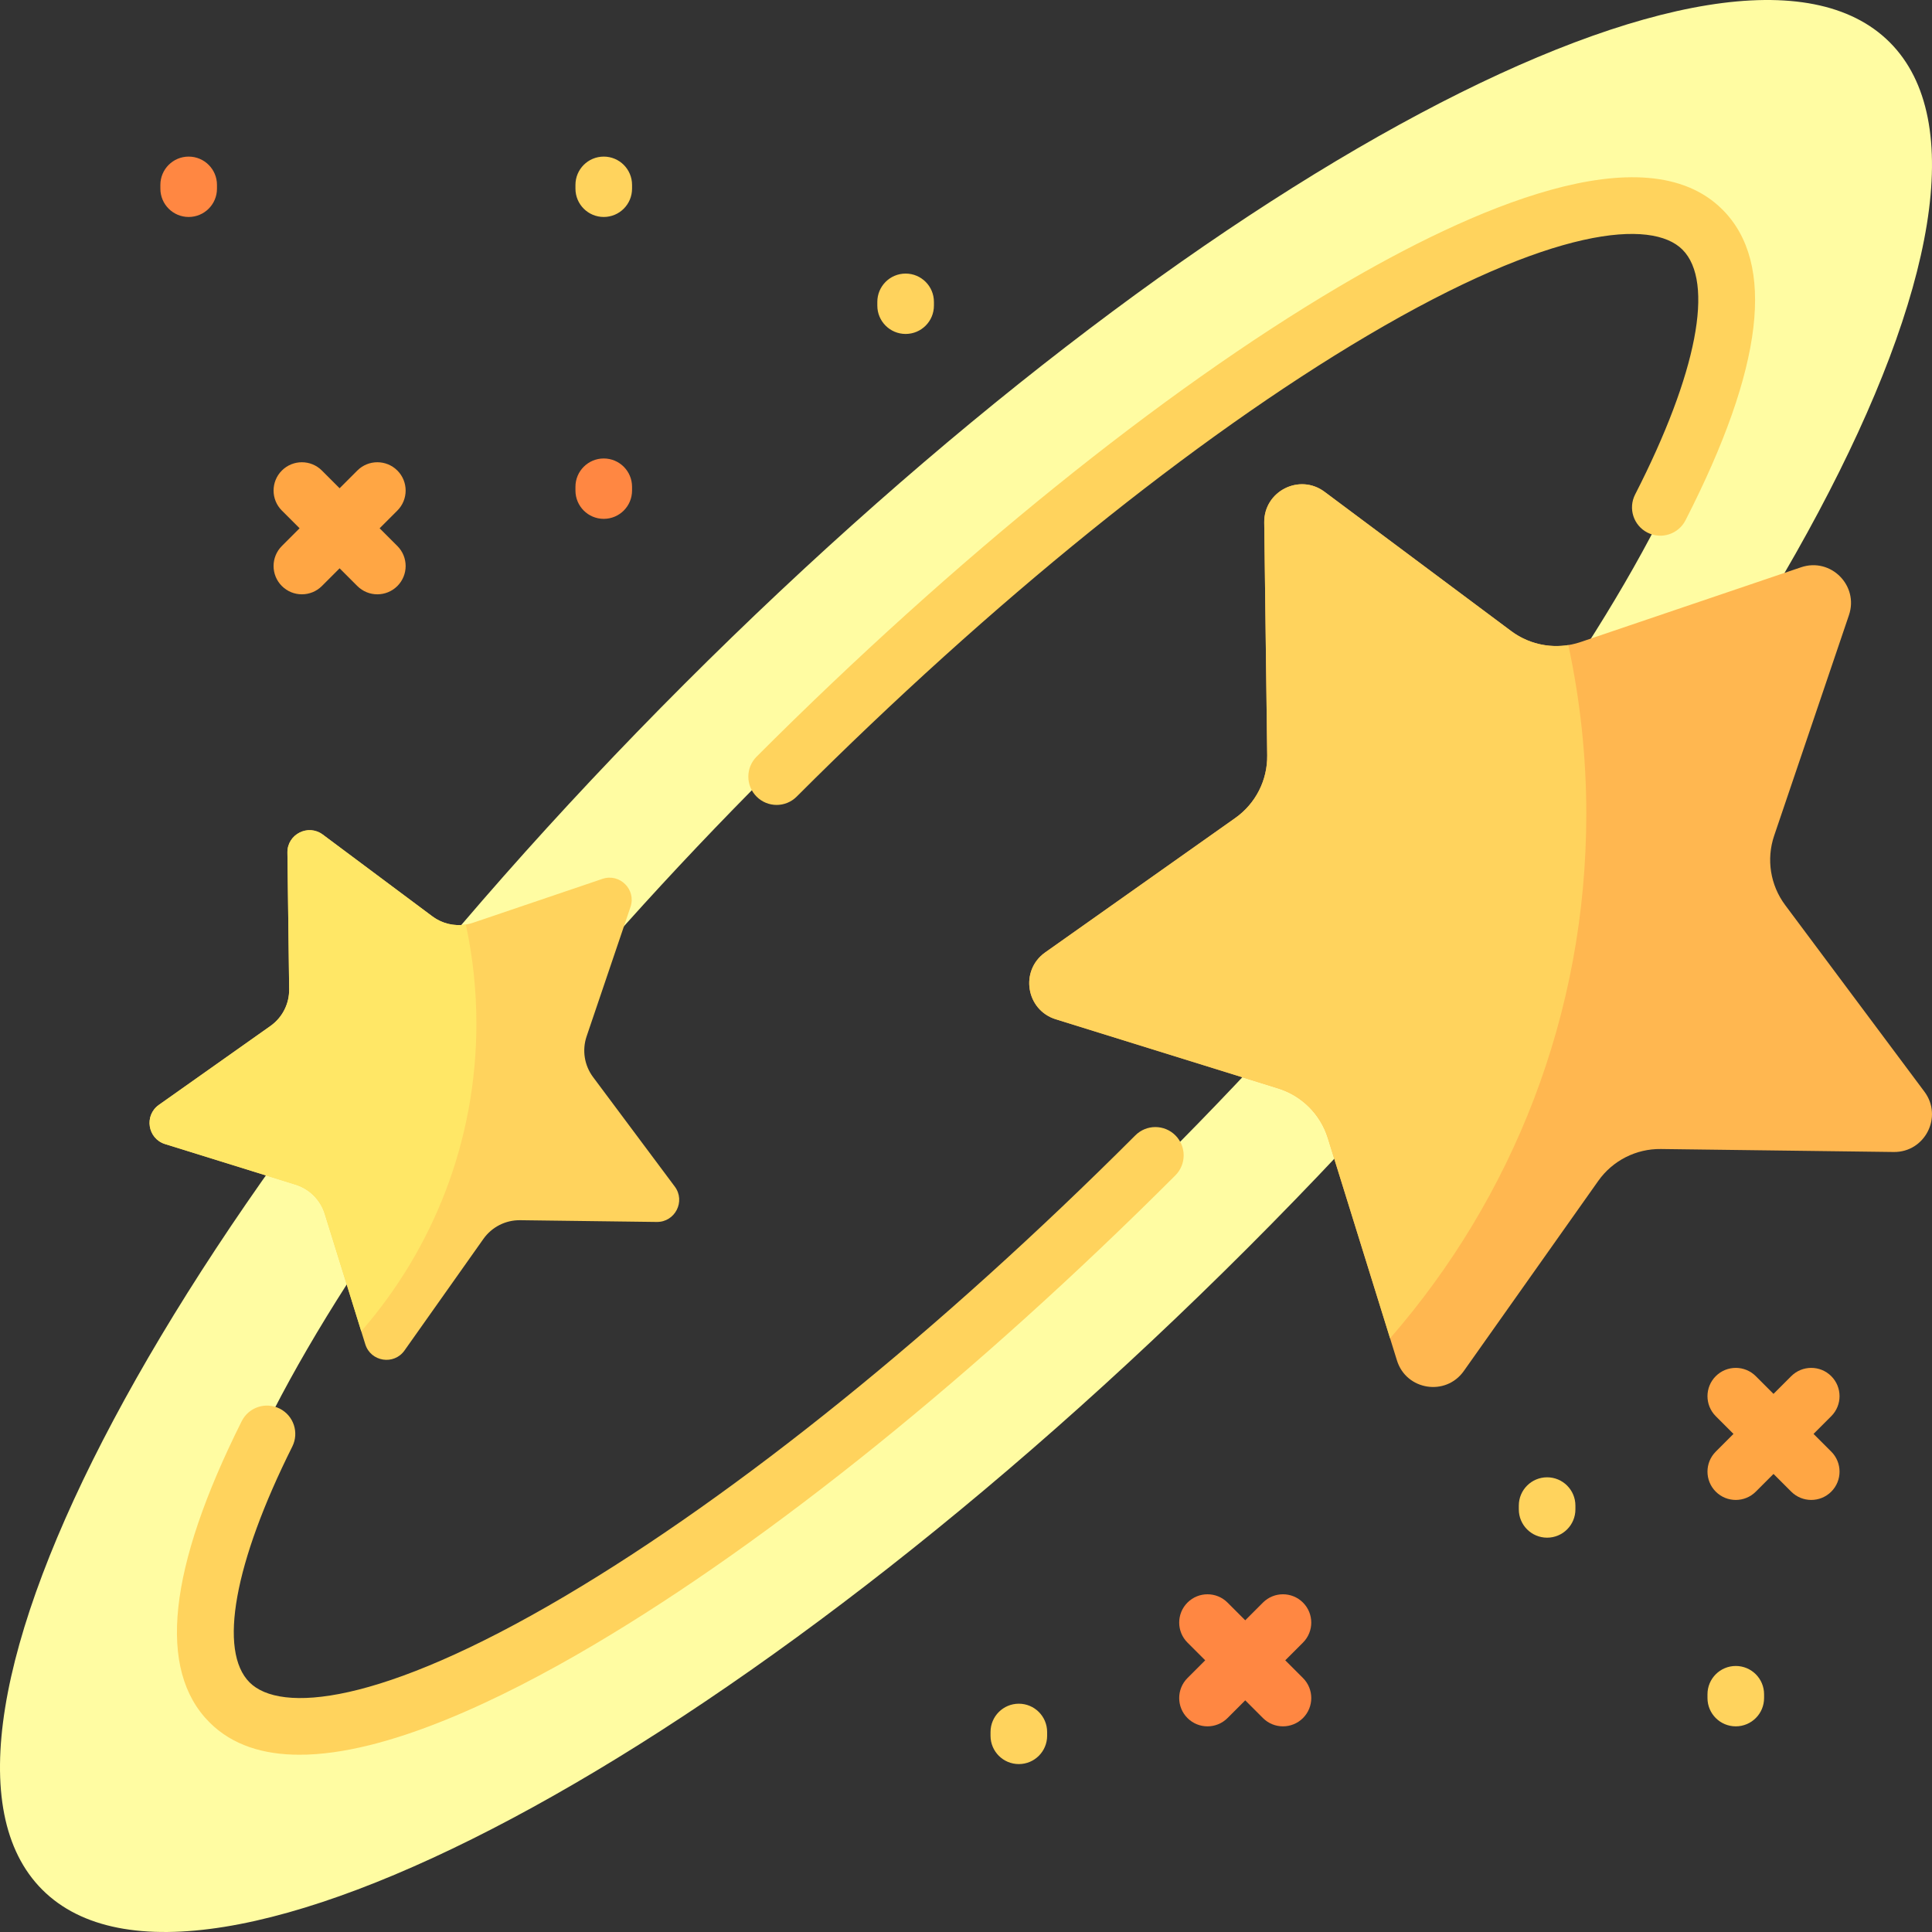
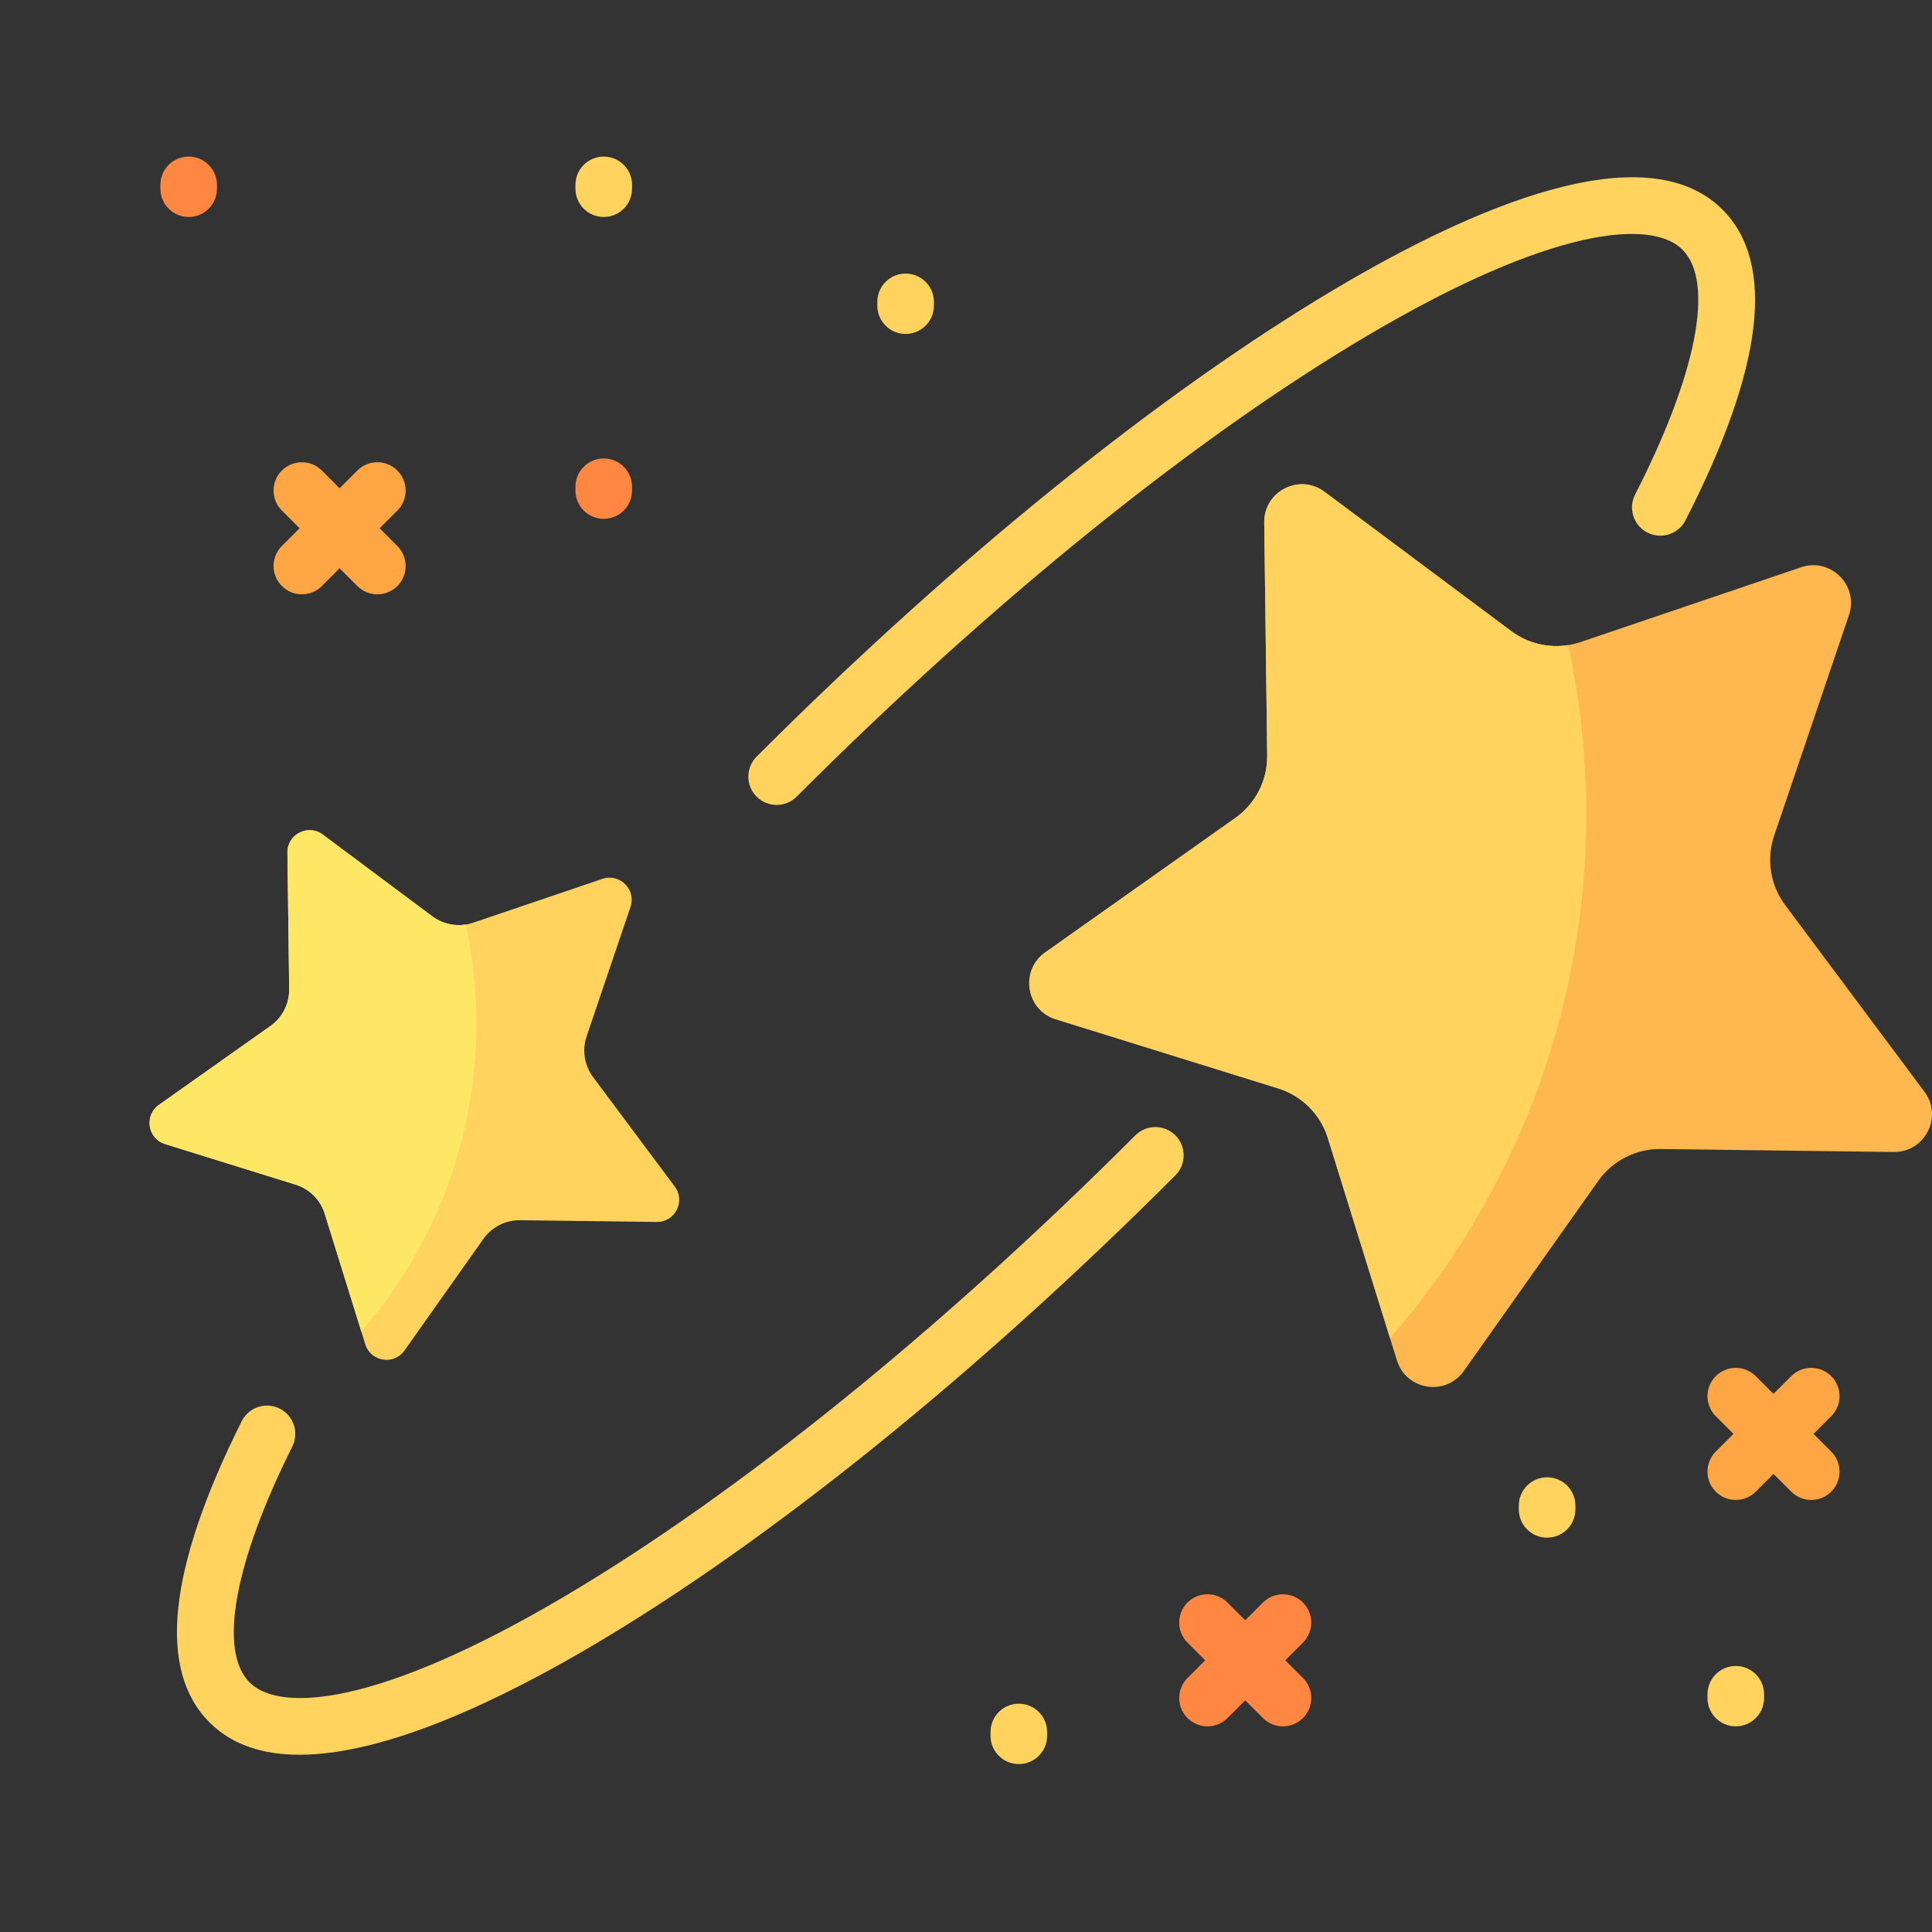
<svg xmlns="http://www.w3.org/2000/svg" version="1.1" id="Capa_1" x="0px" y="0px" viewBox="0 0 512 512" style="enable-background:new 0 0 512 512;" xml:space="preserve">
  <rect x="0" y="0" width="512" height="512" fill="#333333" stroke="none" />
  <path style="fill:#FFA644;" d="M485.304,384.696c2.929,2.93,2.929,7.678,0,10.607c-1.465,1.464-3.385,2.196-5.304,2.196  s-3.839-0.732-5.304-2.196L470,390.608l-4.696,4.696c-1.465,1.464-3.385,2.196-5.304,2.196s-3.839-0.732-5.304-2.196  c-2.929-2.93-2.929-7.678,0-10.607l4.696-4.696l-4.696-4.696c-2.929-2.93-2.929-7.678,0-10.607c2.93-2.928,7.678-2.928,10.607,0  l4.696,4.696l4.696-4.696c2.93-2.928,7.678-2.928,10.607,0c2.929,2.93,2.929,7.678,0,10.607L480.607,380L485.304,384.696z   M105.304,124.696c-2.93-2.928-7.678-2.928-10.607,0L90,129.393l-4.696-4.696c-2.93-2.928-7.678-2.928-10.607,0  c-2.929,2.93-2.929,7.678,0,10.607L79.393,140l-4.696,4.696c-2.929,2.93-2.929,7.678,0,10.607c1.465,1.464,3.385,2.196,5.304,2.196  s3.839-0.732,5.304-2.196L90,150.608l4.696,4.696c1.465,1.464,3.385,2.196,5.304,2.196s3.839-0.732,5.304-2.196  c2.929-2.93,2.929-7.678,0-10.607L100.607,140l4.696-4.696C108.232,132.374,108.232,127.626,105.304,124.696z" />
  <path style="fill:#FF8742;" d="M345.304,444.696c2.929,2.93,2.929,7.678,0,10.607c-1.465,1.464-3.385,2.196-5.304,2.196  s-3.839-0.732-5.304-2.196L330,450.608l-4.696,4.696c-1.465,1.464-3.385,2.196-5.304,2.196s-3.839-0.732-5.304-2.196  c-2.929-2.93-2.929-7.678,0-10.607l4.696-4.696l-4.696-4.696c-2.929-2.93-2.929-7.678,0-10.607c2.93-2.928,7.678-2.928,10.607,0  l4.696,4.696l4.696-4.696c2.93-2.928,7.678-2.928,10.607,0c2.929,2.93,2.929,7.678,0,10.607L340.607,440L345.304,444.696z M50,41.5  c-4.143,0-7.5,3.357-7.5,7.5v1c0,4.143,3.357,7.5,7.5,7.5s7.5-3.357,7.5-7.5v-1C57.5,44.858,54.143,41.5,50,41.5z M160,121.5  c-4.143,0-7.5,3.357-7.5,7.5v1c0,4.143,3.357,7.5,7.5,7.5s7.5-3.357,7.5-7.5v-1C167.5,124.858,164.143,121.5,160,121.5z" />
-   <path style="fill:#FFFCA2;" d="M500.794,11.207c-41.246-41.246-184.281,34.915-319.476,170.111  C46.122,316.513-30.039,459.547,11.207,500.794c41.246,41.246,184.28-34.915,319.476-170.111  C465.878,195.487,542.04,52.453,500.794,11.207z M307.683,307.683C199.898,415.467,89.382,479.705,60.839,451.161  c-28.544-28.543,35.694-139.059,143.479-246.844C312.102,96.533,422.618,32.295,451.162,60.838  C479.705,89.382,415.467,199.898,307.683,307.683z" />
  <path style="fill:#FFD35D;" d="M277.5,459v1c0,4.143-3.357,7.5-7.5,7.5s-7.5-3.357-7.5-7.5v-1c0-4.143,3.357-7.5,7.5-7.5  S277.5,454.858,277.5,459z M240,88.5c4.143,0,7.5-3.357,7.5-7.5v-1c0-4.143-3.357-7.5-7.5-7.5s-7.5,3.357-7.5,7.5v1  C232.5,85.143,235.857,88.5,240,88.5z M410,391.5c-4.143,0-7.5,3.357-7.5,7.5v1c0,4.143,3.357,7.5,7.5,7.5s7.5-3.357,7.5-7.5v-1  C417.5,394.858,414.143,391.5,410,391.5z M460,441.5c-4.143,0-7.5,3.357-7.5,7.5v1c0,4.143,3.357,7.5,7.5,7.5s7.5-3.357,7.5-7.5v-1  C467.5,444.858,464.143,441.5,460,441.5z M160,57.5c4.143,0,7.5-3.357,7.5-7.5v-1c0-4.143-3.357-7.5-7.5-7.5s-7.5,3.357-7.5,7.5v1  C152.5,54.143,155.857,57.5,160,57.5z M456.465,55.536c-20.578-20.581-66.699-0.2-101.765,20.522  c-46.867,27.694-101.624,71.894-154.187,124.455c-2.929,2.93-2.929,7.678,0,10.607c1.465,1.464,3.385,2.196,5.304,2.196  s3.839-0.732,5.304-2.196c51.696-51.697,105.396-95.077,151.21-122.148c49.29-29.127,75.468-30.892,83.526-22.83  c8.566,8.565,3.881,32.829-12.534,64.904c-1.887,3.688-0.428,8.207,3.26,10.094c3.689,1.887,8.207,0.428,10.094-3.26  C467.371,97.441,470.664,69.735,456.465,55.536z M300.879,300.879c-51.696,51.697-105.396,95.077-151.21,122.148  c-49.29,29.127-75.467,30.892-83.527,22.83c-8.32-8.319-4.088-31.686,11.32-62.503c1.853-3.705,0.351-8.21-3.354-10.063  c-3.707-1.855-8.211-0.352-10.063,3.354c-19.537,39.074-22.4,65.93-8.511,79.817c6.053,6.054,14.312,8.563,23.854,8.563  c22.896,0,53.159-14.458,77.911-29.085c46.867-27.694,101.624-71.894,154.187-124.455c2.929-2.93,2.929-7.678,0-10.607  C308.556,297.95,303.808,297.952,300.879,300.879z" />
  <path style="fill:#FFB750;" d="M489.992,163.015l-19.82,58.448c-2.114,6.234-1.025,13.109,2.912,18.384l36.911,49.462  c4.957,6.643,0.145,16.086-8.142,15.98l-61.712-0.789c-6.582-0.084-12.784,3.076-16.585,8.45l-35.635,50.389  c-4.786,6.767-15.254,5.109-17.714-2.806l-18.32-58.935c-1.954-6.286-6.876-11.208-13.162-13.162l-58.935-18.32  c-7.915-2.46-9.573-12.928-2.806-17.714l50.389-35.635c5.374-3.801,8.535-10.003,8.45-16.585l-0.789-61.712  c-0.106-8.288,9.337-13.099,15.98-8.142l49.462,36.911c5.276,3.937,12.151,5.026,18.384,2.912l58.448-19.82  C485.16,147.671,492.654,155.166,489.992,163.015z" />
  <g>
    <path style="fill:#FFD35D;" d="M368.384,354.669L351.888,301.6c-1.954-6.286-6.876-11.208-13.162-13.162l-58.935-18.32   c-7.915-2.46-9.573-12.928-2.806-17.714l50.389-35.635c5.375-3.801,8.534-10.003,8.45-16.585l-0.789-61.712   c-0.106-8.288,9.337-13.099,15.98-8.142l49.462,36.911c4.376,3.265,9.851,4.564,15.149,3.708   c3.108,14.432,4.759,29.405,4.759,44.765C420.387,268.895,400.77,317.489,368.384,354.669z" />
    <path style="fill:#FFD35D;" d="M167.087,240.354l-11.629,34.293c-1.24,3.658-0.601,7.691,1.708,10.787l21.657,29.021   c2.908,3.897,0.085,9.438-4.777,9.376l-36.208-0.463c-3.862-0.049-7.501,1.805-9.731,4.958l-20.908,29.565   c-2.808,3.971-8.95,2.998-10.393-1.646l-10.749-34.579c-1.146-3.688-4.034-6.576-7.723-7.723l-34.579-10.749   c-4.644-1.444-5.617-7.585-1.646-10.393l29.565-20.908c3.153-2.23,5.008-5.869,4.958-9.731l-0.463-36.208   c-0.062-4.863,5.479-7.686,9.376-4.777l29.021,21.657c3.095,2.31,7.129,2.949,10.787,1.708l34.293-11.629   C164.252,231.351,168.649,235.748,167.087,240.354z" />
  </g>
  <path style="fill:#FFE766;" d="M95.736,352.804l-9.679-31.137c-1.146-3.688-4.034-6.576-7.722-7.723l-34.579-10.749  c-4.644-1.443-5.617-7.585-1.646-10.393l29.565-20.909c3.153-2.23,5.007-5.869,4.958-9.731l-0.463-36.209  c-0.062-4.863,5.479-7.686,9.376-4.777l29.021,21.657c2.568,1.916,5.78,2.678,8.889,2.176c1.823,8.468,2.792,17.253,2.792,26.265  C126.247,302.477,114.738,330.989,95.736,352.804z" />
  <g>
</g>
  <g>
</g>
  <g>
</g>
  <g>
</g>
  <g>
</g>
  <g>
</g>
  <g>
</g>
  <g>
</g>
  <g>
</g>
  <g>
</g>
  <g>
</g>
  <g>
</g>
  <g>
</g>
  <g>
</g>
  <g>
</g>
</svg>